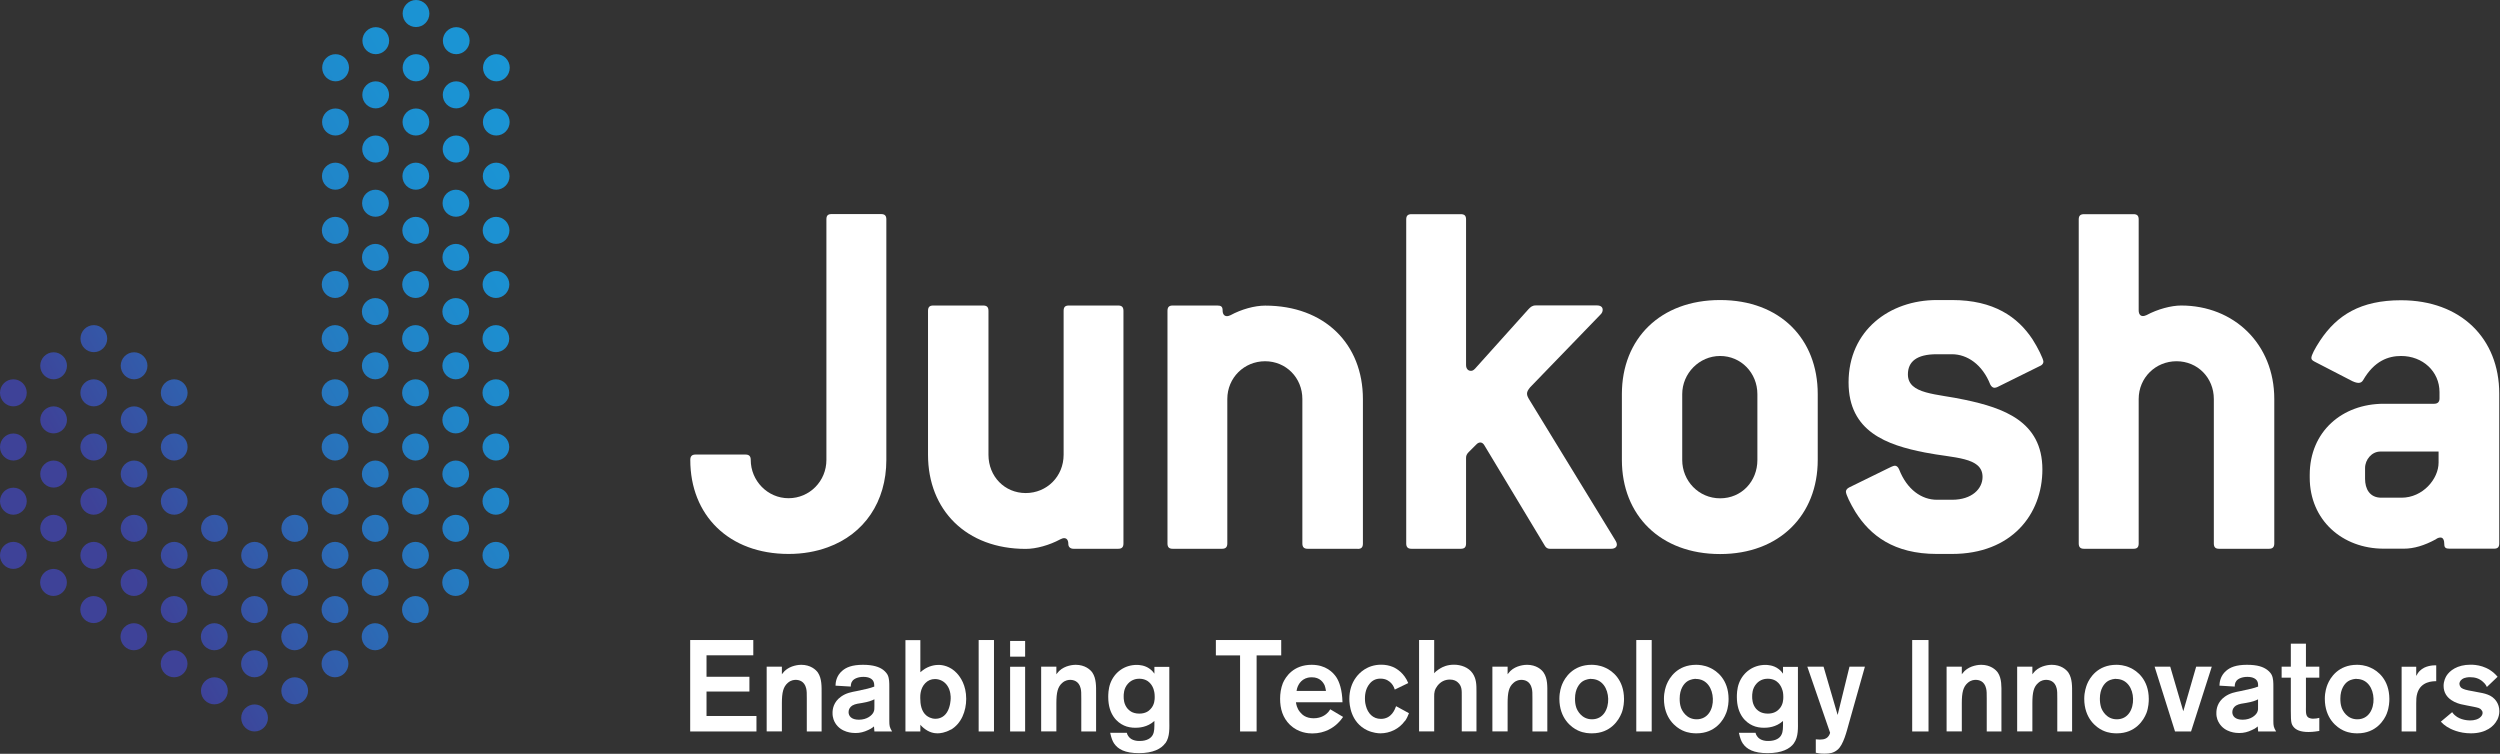
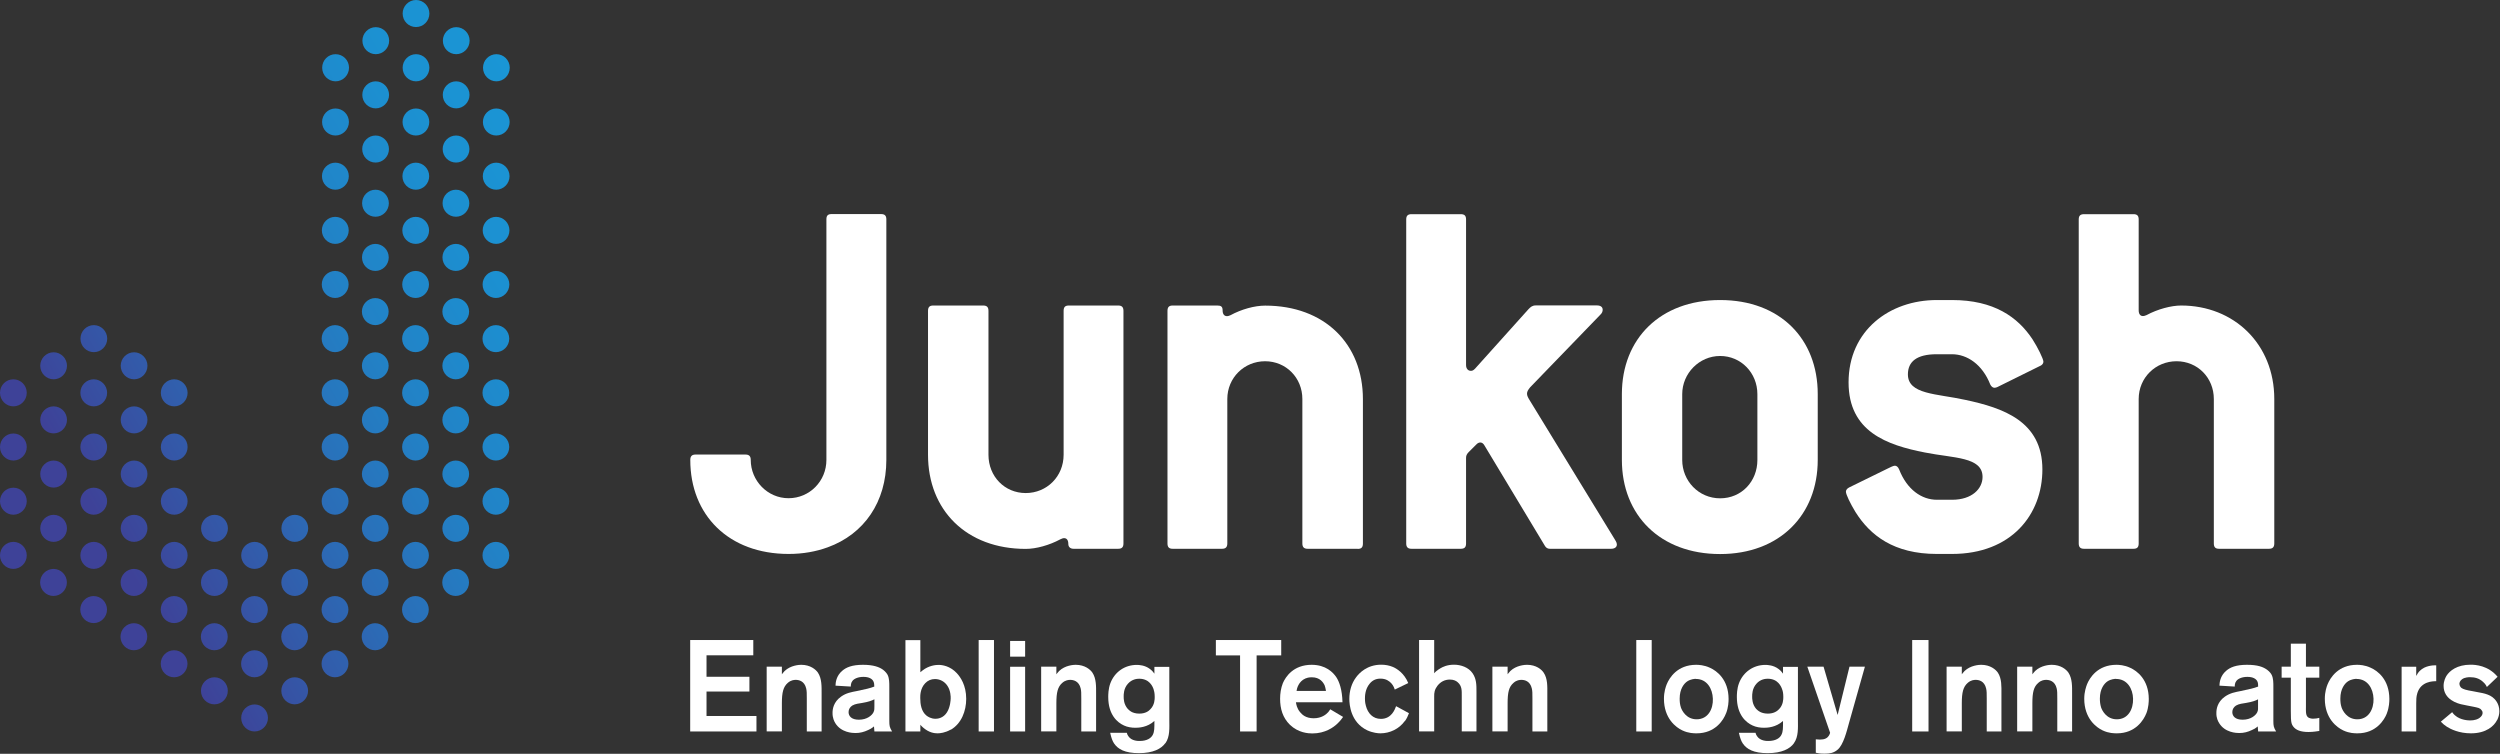
<svg xmlns="http://www.w3.org/2000/svg" width="199" height="60" viewBox="0 0 199 60" fill="none">
  <rect x="0" y="0" width="199" height="60" fill="#333333" stroke="none" />
  <g clip-path="url(#clip0_3_5846)">
    <path d="M54.939 50.946V58.225H60.214V56.993H56.239V55.046H59.653V53.871H56.239V52.162H59.962V50.946H54.939Z" fill="white" />
    <path d="M64.221 58.225V55.596C64.221 55.194 64.221 54.997 64.172 54.799C64.034 54.2 63.579 54.117 63.343 54.117C63.213 54.117 62.961 54.134 62.709 54.356C62.352 54.668 62.238 55.103 62.238 55.983V58.217H61.027V53.066H62.238V53.674C62.238 53.674 62.36 53.51 62.457 53.411C62.929 52.959 63.612 52.918 63.774 52.918C64.514 52.918 64.945 53.304 65.107 53.542C65.424 54.019 65.4 54.668 65.4 55.194V58.225H64.221Z" fill="white" />
    <path d="M69.602 58.225L69.57 57.823C69.375 57.987 69.204 58.069 69.107 58.11C68.773 58.267 68.465 58.349 68.091 58.349C67.855 58.349 66.953 58.316 66.489 57.56C66.408 57.428 66.262 57.149 66.27 56.738C66.27 56.451 66.343 55.876 66.953 55.448C67.359 55.161 67.749 55.095 68.213 55.005C68.952 54.849 69.228 54.791 69.594 54.651C69.594 54.52 69.586 54.356 69.521 54.233C69.424 54.035 69.172 53.879 68.733 53.879C68.294 53.879 67.985 54.027 67.855 54.2C67.717 54.372 67.725 54.578 67.725 54.651L66.506 54.578C66.514 54.347 66.554 53.805 67.042 53.395C67.351 53.123 67.822 52.918 68.692 52.918C69.513 52.918 69.993 53.09 70.302 53.321C70.505 53.477 70.618 53.649 70.659 53.731C70.789 54.002 70.789 54.356 70.789 54.651V57.387C70.789 57.782 70.814 57.897 71.009 58.225H69.586H69.602ZM69.602 55.662C69.399 55.769 69.139 55.867 68.651 55.95C68.383 55.999 68.091 56.015 67.839 56.163C67.668 56.278 67.546 56.451 67.546 56.681C67.546 56.993 67.766 57.289 68.367 57.289C69.025 57.289 69.415 56.935 69.529 56.697C69.611 56.533 69.602 56.385 69.602 56.221V55.654V55.662Z" fill="white" />
    <path d="M75.674 58.077C75.235 58.332 74.821 58.373 74.634 58.373C74.374 58.373 73.951 58.324 73.479 57.913C73.398 57.847 73.333 57.773 73.26 57.691V58.225H72.073V50.954H73.26V53.51C73.317 53.46 73.382 53.411 73.431 53.37C73.935 52.975 74.479 52.926 74.707 52.926C75.007 52.926 75.617 53.008 76.154 53.575C76.454 53.896 76.91 54.545 76.91 55.629C76.91 56.599 76.528 57.601 75.674 58.094M75.406 54.578C75.186 54.249 74.821 54.052 74.422 54.052C74.113 54.052 73.853 54.167 73.642 54.389C73.236 54.816 73.252 55.399 73.252 55.563C73.252 56.065 73.341 56.64 73.756 56.968C73.853 57.042 74.105 57.215 74.471 57.215C74.658 57.215 75.097 57.157 75.381 56.697C75.641 56.286 75.674 55.719 75.674 55.605C75.682 55.473 75.674 54.964 75.406 54.578Z" fill="white" />
    <path d="M79.121 50.946H77.901V58.225H79.121V50.946Z" fill="white" />
    <path d="M80.405 51.02H81.6V52.269H80.405V51.02ZM80.405 53.074H81.6V58.225H80.405V53.074Z" fill="white" />
    <path d="M86.07 58.225V55.596C86.07 55.194 86.07 54.997 86.022 54.799C85.883 54.2 85.428 54.117 85.192 54.117C85.062 54.117 84.811 54.134 84.558 54.356C84.201 54.668 84.087 55.103 84.087 55.983V58.217H82.876V53.066H84.087V53.674C84.087 53.674 84.209 53.51 84.307 53.411C84.778 52.959 85.453 52.918 85.623 52.918C86.363 52.918 86.794 53.304 86.956 53.542C87.273 54.019 87.249 54.668 87.249 55.194V58.225H86.07Z" fill="white" />
    <path d="M92.752 59.162C92.443 59.597 91.793 59.951 90.663 59.951C89.533 59.951 88.989 59.63 88.68 59.178C88.558 58.989 88.468 58.776 88.371 58.332H89.696C89.728 58.447 89.744 58.505 89.818 58.603C90.078 58.998 90.63 58.981 90.72 58.981C91.321 58.981 91.63 58.743 91.76 58.496C91.898 58.225 91.89 57.962 91.89 57.387C91.329 57.905 90.63 57.93 90.378 57.93C90.078 57.93 89.744 57.88 89.468 57.749C88.94 57.511 88.216 56.894 88.216 55.481C88.216 55.317 88.216 54.832 88.387 54.38C88.728 53.485 89.533 52.926 90.484 52.926C90.655 52.926 91.134 52.943 91.541 53.255C91.72 53.386 91.85 53.559 91.89 53.624V53.082H93.077V57.313C93.077 57.913 93.142 58.644 92.76 59.17M91.841 54.914C91.76 54.635 91.492 54.027 90.679 54.027C90.508 54.027 90.11 54.06 89.785 54.421C89.436 54.808 89.444 55.284 89.444 55.448C89.444 55.613 89.444 56.056 89.769 56.426C89.818 56.475 89.931 56.59 90.086 56.673C90.183 56.722 90.387 56.804 90.687 56.804C91.167 56.804 91.435 56.607 91.573 56.451C91.915 56.106 91.915 55.646 91.915 55.481C91.915 55.194 91.874 55.021 91.833 54.906" fill="white" />
    <path d="M100.026 52.17V58.225H98.71V52.17H96.783V50.946H101.985V52.17H100.026Z" fill="white" />
    <path d="M106.448 57.609C106.163 57.88 105.497 58.382 104.465 58.382C104.148 58.382 103.351 58.34 102.676 57.691C102.107 57.133 101.896 56.426 101.896 55.621C101.896 55.194 101.961 54.775 102.115 54.38C102.335 53.871 102.953 52.918 104.408 52.918C105.529 52.918 106.115 53.518 106.375 53.912C106.61 54.274 106.838 54.898 106.862 55.9H103.156C103.18 56.056 103.229 56.377 103.481 56.681C103.652 56.894 103.952 57.174 104.57 57.174C105.188 57.174 105.554 56.878 105.716 56.697C105.757 56.656 105.814 56.574 105.887 56.459L106.911 57.067C106.83 57.182 106.692 57.379 106.448 57.609ZM105.448 54.569C105.334 54.323 105.074 53.912 104.424 53.912C104.164 53.912 104.026 53.961 103.92 54.002C103.359 54.241 103.229 54.816 103.205 54.997H105.546C105.546 54.997 105.513 54.75 105.448 54.578" fill="white" />
    <path d="M111.82 57.396C111.373 58.02 110.634 58.373 109.878 58.373C109.699 58.373 109.292 58.34 108.837 58.135C107.504 57.502 107.407 56.073 107.407 55.637C107.407 55.005 107.577 54.397 107.951 53.904C108.195 53.575 108.821 52.91 109.943 52.91C110.268 52.91 110.585 52.967 110.878 53.09C111.17 53.214 111.772 53.575 112.097 54.372L111.024 54.89C110.943 54.611 110.796 54.438 110.723 54.364C110.585 54.224 110.341 54.019 109.886 54.019C109.536 54.019 109.252 54.142 109.024 54.422C108.65 54.865 108.65 55.44 108.65 55.613C108.65 55.884 108.691 56.081 108.724 56.18C108.878 56.779 109.284 57.223 109.918 57.223C110.78 57.223 111.04 56.443 111.129 56.212L112.154 56.771C112.072 56.985 111.975 57.207 111.829 57.404" fill="white" />
    <path d="M116.356 58.225V55.391C116.356 54.98 116.38 54.602 116.031 54.306C115.933 54.216 115.738 54.093 115.413 54.093C115.007 54.093 114.674 54.265 114.422 54.586C114.324 54.709 114.243 54.865 114.202 55.013C114.161 55.169 114.161 55.292 114.161 55.457V58.217H112.958V50.946H114.161V53.592C114.259 53.477 114.381 53.362 114.641 53.206C114.828 53.09 115.194 52.91 115.738 52.91C116.283 52.91 116.893 53.115 117.218 53.592C117.527 54.044 117.527 54.52 117.527 55.038V58.217H116.348L116.356 58.225Z" fill="white" />
    <path d="M121.981 58.225V55.596C121.981 55.194 121.981 54.997 121.932 54.799C121.794 54.2 121.347 54.117 121.103 54.117C120.973 54.117 120.721 54.134 120.477 54.356C120.111 54.668 120.006 55.103 120.006 55.983V58.217H118.794V53.066H120.006V53.674C120.006 53.674 120.127 53.51 120.225 53.411C120.696 52.959 121.379 52.918 121.55 52.918C122.29 52.918 122.72 53.304 122.875 53.542C123.2 54.019 123.167 54.668 123.167 55.194V58.225H121.989H121.981Z" fill="white" />
-     <path d="M129.069 56.779C128.866 57.305 128.215 58.373 126.728 58.373C126.517 58.373 126.086 58.373 125.598 58.143C125.078 57.905 124.127 57.182 124.127 55.621C124.127 55.062 124.273 54.651 124.346 54.471C124.558 53.953 125.2 52.918 126.687 52.918C126.874 52.918 127.321 52.934 127.793 53.156C128.329 53.395 129.264 54.085 129.272 55.629C129.272 55.818 129.264 56.303 129.069 56.788M126.663 54.035C126.557 54.035 126.257 54.06 125.98 54.233C125.72 54.405 125.371 54.832 125.371 55.605C125.371 55.851 125.387 56.065 125.468 56.311C125.549 56.558 125.899 57.256 126.72 57.256C127.63 57.256 128.037 56.434 128.012 55.621C127.988 54.816 127.541 54.044 126.655 54.044" fill="white" />
    <path d="M131.475 50.946H130.248V58.225H131.475V50.946Z" fill="white" />
    <path d="M137.392 56.779C137.197 57.305 136.539 58.373 135.051 58.373C134.848 58.373 134.409 58.373 133.921 58.143C133.401 57.905 132.45 57.182 132.45 55.621C132.45 55.062 132.597 54.651 132.67 54.471C132.881 53.953 133.515 52.918 135.011 52.918C135.198 52.918 135.645 52.934 136.116 53.156C136.653 53.395 137.587 54.085 137.595 55.629C137.595 55.818 137.587 56.303 137.392 56.788M134.994 54.035C134.881 54.035 134.58 54.06 134.312 54.233C134.051 54.405 133.702 54.832 133.702 55.605C133.702 55.851 133.718 56.065 133.799 56.311C133.881 56.558 134.23 57.256 135.051 57.256C135.962 57.256 136.376 56.434 136.344 55.621C136.319 54.816 135.872 54.044 134.994 54.044" fill="white" />
    <path d="M142.798 59.162C142.489 59.597 141.838 59.951 140.709 59.951C139.579 59.951 139.034 59.63 138.725 59.178C138.603 58.989 138.514 58.776 138.416 58.332H139.741C139.774 58.447 139.79 58.505 139.863 58.603C140.123 58.998 140.676 58.981 140.757 58.981C141.359 58.981 141.676 58.743 141.798 58.496C141.936 58.225 141.928 57.962 141.928 57.387C141.367 57.905 140.668 57.93 140.416 57.93C140.115 57.93 139.782 57.88 139.506 57.749C138.977 57.511 138.254 56.894 138.254 55.481C138.254 55.317 138.254 54.832 138.425 54.38C138.766 53.485 139.579 52.926 140.522 52.926C140.692 52.926 141.172 52.943 141.578 53.255C141.757 53.386 141.887 53.559 141.928 53.624V53.082H143.115V57.313C143.115 57.913 143.172 58.644 142.789 59.17M141.871 54.914C141.79 54.635 141.521 54.027 140.709 54.027C140.538 54.027 140.132 54.06 139.815 54.421C139.465 54.808 139.473 55.284 139.473 55.448C139.473 55.613 139.473 56.056 139.79 56.426C139.839 56.475 139.953 56.59 140.115 56.673C140.213 56.722 140.416 56.804 140.717 56.804C141.196 56.804 141.465 56.607 141.611 56.451C141.952 56.106 141.952 55.646 141.952 55.481C141.952 55.194 141.912 55.021 141.871 54.906" fill="white" />
    <path d="M147.179 57.56C147 58.201 146.74 59.293 146.268 59.679C145.959 59.942 145.634 59.992 145.244 59.992C144.854 59.992 144.724 59.959 144.537 59.918V58.85C145.017 58.907 145.285 58.85 145.464 58.694C145.618 58.546 145.659 58.398 145.675 58.324L143.862 53.066H145.155L146.276 56.911L147.219 53.066H148.447L147.179 57.56Z" fill="white" />
    <path d="M153.51 50.946H152.21V58.225H153.51V50.946Z" fill="white" />
    <path d="M158.144 58.225V55.596C158.144 55.194 158.144 54.997 158.095 54.799C157.957 54.2 157.51 54.117 157.266 54.117C157.136 54.117 156.884 54.134 156.632 54.356C156.274 54.668 156.16 55.103 156.16 55.983V58.217H154.949V53.066H156.16V53.674C156.16 53.674 156.282 53.51 156.38 53.411C156.851 52.959 157.534 52.918 157.697 52.918C158.436 52.918 158.867 53.304 159.03 53.542C159.347 54.019 159.314 54.668 159.314 55.194V58.225H158.135H158.144Z" fill="white" />
    <path d="M163.76 58.225V55.596C163.76 55.194 163.76 54.997 163.712 54.799C163.573 54.2 163.118 54.117 162.874 54.117C162.744 54.117 162.492 54.134 162.248 54.356C161.883 54.668 161.777 55.103 161.777 55.983V58.217H160.566V53.066H161.777V53.674C161.777 53.674 161.899 53.51 161.997 53.411C162.468 52.959 163.151 52.918 163.313 52.918C164.053 52.918 164.484 53.304 164.646 53.542C164.963 54.019 164.939 54.668 164.939 55.194V58.225H163.76Z" fill="white" />
    <path d="M170.848 56.779C170.645 57.305 169.995 58.373 168.507 58.373C168.296 58.373 167.865 58.373 167.377 58.143C166.857 57.905 165.906 57.182 165.906 55.621C165.906 55.062 166.061 54.651 166.126 54.471C166.337 53.953 166.971 52.918 168.467 52.918C168.654 52.918 169.093 52.934 169.564 53.156C170.1 53.395 171.035 54.085 171.043 55.629C171.043 55.818 171.035 56.303 170.848 56.788M168.442 54.035C168.328 54.035 168.028 54.06 167.759 54.233C167.499 54.405 167.15 54.832 167.15 55.605C167.15 55.851 167.174 56.065 167.247 56.311C167.329 56.558 167.678 57.256 168.499 57.256C169.41 57.256 169.816 56.434 169.792 55.621C169.775 54.816 169.32 54.044 168.442 54.044" fill="white" />
-     <path d="M174.408 58.225H173.132L171.506 53.066H172.75L173.79 56.615L174.815 53.066H176.058L174.408 58.225Z" fill="white" />
    <path d="M179.748 58.225L179.716 57.823C179.529 57.987 179.358 58.069 179.253 58.11C178.928 58.267 178.611 58.349 178.245 58.349C178.009 58.349 177.107 58.316 176.644 57.56C176.562 57.428 176.408 57.149 176.424 56.738C176.424 56.451 176.497 55.876 177.107 55.448C177.521 55.161 177.912 55.095 178.367 55.005C179.106 54.849 179.375 54.791 179.748 54.651C179.748 54.52 179.748 54.356 179.683 54.233C179.586 54.035 179.334 53.879 178.895 53.879C178.456 53.879 178.147 54.027 178.017 54.2C177.879 54.372 177.887 54.578 177.887 54.651L176.668 54.578C176.676 54.347 176.717 53.805 177.204 53.395C177.513 53.123 177.985 52.918 178.854 52.918C179.724 52.918 180.155 53.09 180.472 53.321C180.683 53.477 180.789 53.649 180.83 53.731C180.96 54.002 180.96 54.356 180.96 54.651V57.387C180.96 57.782 180.984 57.897 181.179 58.225H179.757H179.748ZM179.748 55.662C179.553 55.769 179.293 55.867 178.797 55.95C178.529 55.999 178.237 56.015 177.985 56.163C177.814 56.278 177.692 56.451 177.692 56.681C177.692 56.993 177.912 57.289 178.513 57.289C179.171 57.289 179.562 56.935 179.675 56.697C179.757 56.533 179.74 56.385 179.74 56.221V55.654L179.748 55.662Z" fill="white" />
    <path d="M183.764 58.267C183.106 58.267 182.764 58.102 182.561 57.856C182.464 57.733 182.415 57.609 182.407 57.56C182.358 57.387 182.35 57.034 182.35 56.574V53.945H181.618V53.066H182.35V51.234H183.553V53.066H184.617V53.945H183.553V56.286C183.553 56.492 183.52 56.886 183.675 57.051C183.813 57.215 184.105 57.207 184.13 57.207C184.3 57.207 184.471 57.182 184.617 57.141V58.184C184.455 58.201 184.17 58.267 183.756 58.267" fill="white" />
    <path d="M189.998 56.779C189.795 57.305 189.145 58.373 187.657 58.373C187.446 58.373 187.015 58.373 186.527 58.143C186.007 57.905 185.056 57.182 185.056 55.621C185.056 55.062 185.202 54.651 185.276 54.471C185.487 53.953 186.121 52.918 187.617 52.918C187.804 52.918 188.251 52.934 188.714 53.156C189.258 53.395 190.185 54.085 190.193 55.629C190.193 55.818 190.185 56.303 189.99 56.788M187.584 54.035C187.478 54.035 187.17 54.06 186.901 54.233C186.641 54.405 186.292 54.832 186.292 55.605C186.292 55.851 186.308 56.065 186.389 56.311C186.47 56.558 186.82 57.256 187.641 57.256C188.551 57.256 188.958 56.434 188.933 55.621C188.909 54.816 188.462 54.044 187.584 54.044" fill="white" />
    <path d="M192.421 55.169C192.331 55.457 192.331 55.711 192.331 56.015V58.225H191.169V53.074H192.331V53.805C192.413 53.649 192.51 53.493 192.632 53.386C193.03 52.984 193.681 52.959 193.819 52.959H193.924V54.224C193.672 54.224 192.713 54.224 192.421 55.169Z" fill="white" />
    <path d="M198.769 57.313C198.533 57.79 197.907 58.373 196.688 58.373C195.745 58.373 195.078 58.045 194.77 57.847C194.599 57.741 194.436 57.601 194.29 57.445L195.192 56.689C195.233 56.738 195.29 56.837 195.42 56.944C195.851 57.33 196.493 57.346 196.631 57.346C196.932 57.346 197.281 57.272 197.484 57.042C197.566 56.96 197.614 56.845 197.614 56.747C197.614 56.706 197.615 56.623 197.533 56.533C197.403 56.344 197.241 56.336 196.875 56.254C196.542 56.18 196.216 56.139 195.891 56.056C195.672 55.999 194.51 55.711 194.51 54.594C194.51 54.2 194.672 53.912 194.737 53.797C194.989 53.395 195.582 52.91 196.655 52.91C197.046 52.91 198.053 52.967 198.809 53.871L197.956 54.684C197.858 54.463 197.72 54.339 197.647 54.274C197.338 53.994 197.005 53.904 196.598 53.904C196.55 53.904 196.208 53.904 195.989 54.06C195.81 54.183 195.769 54.348 195.769 54.438C195.778 54.611 195.899 54.742 195.932 54.758C196.062 54.865 196.387 54.947 196.794 55.013C197.07 55.062 197.338 55.112 197.606 55.169C197.875 55.227 198.175 55.325 198.395 55.49C198.574 55.621 198.948 55.983 198.948 56.615C198.948 56.862 198.883 57.1 198.777 57.313" fill="white" />
    <path d="M19.199 57.149C19.199 57.741 19.678 58.225 20.264 58.225C20.849 58.225 21.329 57.741 21.329 57.149C21.329 56.558 20.849 56.073 20.264 56.073C19.678 56.073 19.199 56.558 19.199 57.149ZM15.996 54.988C15.996 55.588 16.476 56.065 17.069 56.065C17.663 56.065 18.134 55.58 18.134 54.988C18.134 54.397 17.655 53.912 17.069 53.912C16.484 53.912 15.996 54.397 15.996 54.988ZM22.393 54.988C22.393 55.588 22.873 56.065 23.458 56.065C24.043 56.065 24.523 55.58 24.523 54.988C24.523 54.397 24.043 53.912 23.458 53.912C22.873 53.912 22.393 54.397 22.393 54.988ZM12.794 52.836C12.794 53.427 13.265 53.912 13.859 53.912C14.452 53.912 14.924 53.427 14.924 52.836C14.924 52.244 14.444 51.76 13.859 51.76C13.274 51.76 12.794 52.236 12.794 52.836ZM19.191 52.836C19.191 53.427 19.67 53.912 20.256 53.912C20.841 53.912 21.32 53.427 21.32 52.836C21.32 52.244 20.841 51.76 20.256 51.76C19.67 51.76 19.191 52.236 19.191 52.836ZM25.596 52.836C25.596 53.427 26.076 53.912 26.661 53.912C27.246 53.912 27.734 53.427 27.734 52.836C27.734 52.244 27.254 51.76 26.661 51.76C26.067 51.76 25.596 52.236 25.596 52.836ZM9.591 50.683C9.591 51.275 10.071 51.76 10.656 51.76C11.241 51.76 11.721 51.275 11.721 50.683C11.721 50.092 11.241 49.607 10.656 49.607C10.071 49.607 9.591 50.092 9.591 50.683ZM15.988 50.683C15.988 51.275 16.468 51.76 17.061 51.76C17.655 51.76 18.126 51.275 18.126 50.683C18.126 50.092 17.646 49.607 17.061 49.607C16.476 49.607 15.988 50.092 15.988 50.683ZM22.385 50.683C22.385 51.275 22.865 51.76 23.45 51.76C24.035 51.76 24.515 51.275 24.515 50.683C24.515 50.092 24.035 49.607 23.45 49.607C22.865 49.607 22.385 50.092 22.385 50.683ZM28.79 50.683C28.79 51.275 29.27 51.76 29.855 51.76C30.44 51.76 30.92 51.275 30.92 50.683C30.92 50.092 30.44 49.607 29.855 49.607C29.27 49.607 28.79 50.092 28.79 50.683ZM6.389 48.523C6.389 49.114 6.868 49.599 7.454 49.599C8.039 49.599 8.518 49.114 8.518 48.523C8.518 47.931 8.039 47.446 7.454 47.446C6.868 47.446 6.389 47.931 6.389 48.523ZM12.794 48.523C12.794 49.114 13.265 49.599 13.859 49.599C14.452 49.599 14.924 49.114 14.924 48.523C14.924 47.931 14.444 47.446 13.859 47.446C13.274 47.446 12.794 47.931 12.794 48.523ZM19.191 48.523C19.191 49.114 19.67 49.599 20.256 49.599C20.841 49.599 21.32 49.114 21.32 48.523C21.32 47.931 20.841 47.446 20.256 47.446C19.67 47.446 19.191 47.931 19.191 48.523ZM25.596 48.523C25.596 49.114 26.076 49.599 26.661 49.599C27.246 49.599 27.734 49.114 27.734 48.523C27.734 47.931 27.254 47.446 26.661 47.446C26.067 47.446 25.596 47.931 25.596 48.523ZM32.001 48.523C32.001 49.114 32.472 49.599 33.066 49.599C33.659 49.599 34.131 49.114 34.131 48.523C34.131 47.931 33.651 47.446 33.066 47.446C32.48 47.446 32.001 47.931 32.001 48.523ZM3.194 46.362C3.194 46.962 3.674 47.438 4.259 47.438C4.844 47.438 5.324 46.953 5.324 46.362C5.324 45.77 4.844 45.285 4.259 45.285C3.674 45.285 3.194 45.77 3.194 46.362ZM9.599 46.362C9.599 46.962 10.079 47.438 10.664 47.438C11.249 47.438 11.729 46.953 11.729 46.362C11.729 45.77 11.249 45.285 10.664 45.285C10.079 45.285 9.599 45.77 9.599 46.362ZM15.996 46.362C15.996 46.962 16.476 47.438 17.069 47.438C17.663 47.438 18.134 46.953 18.134 46.362C18.134 45.77 17.655 45.285 17.069 45.285C16.484 45.285 15.996 45.77 15.996 46.362ZM22.393 46.362C22.393 46.962 22.873 47.438 23.458 47.438C24.043 47.438 24.523 46.953 24.523 46.362C24.523 45.77 24.043 45.285 23.458 45.285C22.873 45.285 22.393 45.77 22.393 46.362ZM28.798 46.362C28.798 46.962 29.278 47.438 29.863 47.438C30.448 47.438 30.928 46.953 30.928 46.362C30.928 45.77 30.448 45.285 29.863 45.285C29.278 45.285 28.798 45.77 28.798 46.362ZM35.203 46.362C35.203 46.962 35.683 47.438 36.268 47.438C36.854 47.438 37.333 46.953 37.333 46.362C37.333 45.77 36.854 45.285 36.268 45.285C35.683 45.285 35.203 45.77 35.203 46.362ZM0 44.209C0 44.809 0.48 45.285 1.065 45.285C1.65 45.285 2.13 44.801 2.13 44.209C2.13 43.618 1.658 43.133 1.065 43.133C0.471 43.133 0 43.618 0 44.209ZM6.397 44.209C6.397 44.809 6.877 45.285 7.462 45.285C8.047 45.285 8.527 44.801 8.527 44.209C8.527 43.618 8.047 43.133 7.462 43.133C6.877 43.133 6.397 43.618 6.397 44.209ZM12.802 44.209C12.802 44.809 13.274 45.285 13.867 45.285C14.46 45.285 14.932 44.801 14.932 44.209C14.932 43.618 14.452 43.133 13.867 43.133C13.282 43.133 12.802 43.618 12.802 44.209ZM19.199 44.209C19.199 44.809 19.678 45.285 20.264 45.285C20.849 45.285 21.329 44.801 21.329 44.209C21.329 43.618 20.849 43.133 20.264 43.133C19.678 43.133 19.199 43.618 19.199 44.209ZM25.604 44.209C25.604 44.809 26.084 45.285 26.669 45.285C27.254 45.285 27.742 44.801 27.742 44.209C27.742 43.618 27.262 43.133 26.669 43.133C26.076 43.133 25.604 43.618 25.604 44.209ZM32.009 44.209C32.009 44.809 32.48 45.285 33.074 45.285C33.667 45.285 34.139 44.801 34.139 44.209C34.139 43.618 33.659 43.133 33.074 43.133C32.489 43.133 32.009 43.618 32.009 44.209ZM38.406 44.209C38.406 44.809 38.886 45.285 39.471 45.285C40.056 45.285 40.536 44.801 40.536 44.209C40.536 43.618 40.056 43.133 39.471 43.133C38.886 43.133 38.406 43.618 38.406 44.209ZM3.203 42.057C3.203 42.656 3.682 43.133 4.267 43.133C4.853 43.133 5.332 42.648 5.332 42.057C5.332 41.465 4.853 40.98 4.267 40.98C3.682 40.98 3.203 41.465 3.203 42.057ZM9.608 42.057C9.608 42.656 10.087 43.133 10.672 43.133C11.258 43.133 11.737 42.648 11.737 42.057C11.737 41.465 11.258 40.98 10.672 40.98C10.087 40.98 9.608 41.465 9.608 42.057ZM16.005 42.057C16.005 42.656 16.484 43.133 17.078 43.133C17.671 43.133 18.142 42.648 18.142 42.057C18.142 41.465 17.663 40.98 17.078 40.98C16.492 40.98 16.005 41.465 16.005 42.057ZM22.401 42.057C22.401 42.656 22.881 43.133 23.466 43.133C24.052 43.133 24.531 42.648 24.531 42.057C24.531 41.465 24.052 40.98 23.466 40.98C22.881 40.98 22.401 41.465 22.401 42.057ZM28.807 42.057C28.807 42.656 29.286 43.133 29.871 43.133C30.457 43.133 30.936 42.648 30.936 42.057C30.936 41.465 30.457 40.98 29.871 40.98C29.286 40.98 28.807 41.465 28.807 42.057ZM35.212 42.057C35.212 42.656 35.691 43.133 36.276 43.133C36.862 43.133 37.341 42.648 37.341 42.057C37.341 41.465 36.862 40.98 36.276 40.98C35.691 40.98 35.212 41.465 35.212 42.057ZM0 39.896C0 40.487 0.48 40.972 1.065 40.972C1.65 40.972 2.13 40.487 2.13 39.896C2.13 39.304 1.658 38.82 1.065 38.82C0.471 38.82 0 39.304 0 39.896ZM6.397 39.896C6.397 40.487 6.877 40.972 7.462 40.972C8.047 40.972 8.527 40.487 8.527 39.896C8.527 39.304 8.047 38.82 7.462 38.82C6.877 38.82 6.397 39.304 6.397 39.896ZM12.802 39.896C12.802 40.487 13.274 40.972 13.867 40.972C14.46 40.972 14.932 40.487 14.932 39.896C14.932 39.304 14.452 38.82 13.867 38.82C13.282 38.82 12.802 39.304 12.802 39.896ZM25.604 39.896C25.604 40.487 26.084 40.972 26.669 40.972C27.254 40.972 27.742 40.487 27.742 39.896C27.742 39.304 27.262 38.82 26.669 38.82C26.076 38.82 25.604 39.304 25.604 39.896ZM32.009 39.896C32.009 40.487 32.48 40.972 33.074 40.972C33.667 40.972 34.139 40.487 34.139 39.896C34.139 39.304 33.659 38.82 33.074 38.82C32.489 38.82 32.009 39.304 32.009 39.896ZM38.406 39.896C38.406 40.487 38.886 40.972 39.471 40.972C40.056 40.972 40.536 40.487 40.536 39.896C40.536 39.304 40.056 38.82 39.471 38.82C38.886 38.82 38.406 39.304 38.406 39.896ZM3.203 37.735C3.203 38.327 3.682 38.812 4.267 38.812C4.853 38.812 5.332 38.327 5.332 37.735C5.332 37.144 4.853 36.659 4.267 36.659C3.682 36.659 3.203 37.144 3.203 37.735ZM9.608 37.735C9.608 38.327 10.087 38.812 10.672 38.812C11.258 38.812 11.737 38.327 11.737 37.735C11.737 37.144 11.258 36.659 10.672 36.659C10.087 36.659 9.608 37.144 9.608 37.735ZM28.807 37.735C28.807 38.327 29.286 38.812 29.871 38.812C30.457 38.812 30.936 38.327 30.936 37.735C30.936 37.144 30.457 36.659 29.871 36.659C29.286 36.659 28.807 37.144 28.807 37.735ZM35.212 37.735C35.212 38.327 35.691 38.812 36.276 38.812C36.862 38.812 37.341 38.327 37.341 37.735C37.341 37.144 36.862 36.659 36.276 36.659C35.691 36.659 35.212 37.144 35.212 37.735ZM0 35.583C0 36.174 0.48 36.659 1.065 36.659C1.65 36.659 2.13 36.174 2.13 35.583C2.13 34.991 1.658 34.506 1.065 34.506C0.471 34.506 0 34.991 0 35.583ZM6.397 35.583C6.397 36.174 6.877 36.659 7.462 36.659C8.047 36.659 8.527 36.174 8.527 35.583C8.527 34.991 8.047 34.506 7.462 34.506C6.877 34.506 6.397 34.991 6.397 35.583ZM12.802 35.583C12.802 36.174 13.274 36.659 13.867 36.659C14.46 36.659 14.932 36.174 14.932 35.583C14.932 34.991 14.452 34.506 13.867 34.506C13.282 34.506 12.802 34.991 12.802 35.583ZM25.604 35.583C25.604 36.174 26.084 36.659 26.669 36.659C27.254 36.659 27.742 36.174 27.742 35.583C27.742 34.991 27.262 34.506 26.669 34.506C26.076 34.506 25.604 34.991 25.604 35.583ZM32.009 35.583C32.009 36.174 32.48 36.659 33.074 36.659C33.667 36.659 34.139 36.174 34.139 35.583C34.139 34.991 33.659 34.506 33.074 34.506C32.489 34.506 32.009 34.991 32.009 35.583ZM38.406 35.583C38.406 36.174 38.886 36.659 39.471 36.659C40.056 36.659 40.536 36.174 40.536 35.583C40.536 34.991 40.056 34.506 39.471 34.506C38.886 34.506 38.406 34.991 38.406 35.583ZM3.203 33.422C3.203 34.022 3.682 34.498 4.267 34.498C4.853 34.498 5.332 34.013 5.332 33.422C5.332 32.83 4.853 32.346 4.267 32.346C3.682 32.346 3.203 32.83 3.203 33.422ZM9.608 33.422C9.608 34.022 10.087 34.498 10.672 34.498C11.258 34.498 11.737 34.013 11.737 33.422C11.737 32.83 11.258 32.346 10.672 32.346C10.087 32.346 9.608 32.83 9.608 33.422ZM28.807 33.422C28.807 34.022 29.286 34.498 29.871 34.498C30.457 34.498 30.936 34.013 30.936 33.422C30.936 32.83 30.457 32.346 29.871 32.346C29.286 32.346 28.807 32.83 28.807 33.422ZM35.212 33.422C35.212 34.022 35.691 34.498 36.276 34.498C36.862 34.498 37.341 34.013 37.341 33.422C37.341 32.83 36.862 32.346 36.276 32.346C35.691 32.346 35.212 32.83 35.212 33.422ZM0 31.269C0 31.861 0.48 32.346 1.065 32.346C1.65 32.346 2.13 31.861 2.13 31.269C2.13 30.678 1.658 30.193 1.065 30.193C0.471 30.193 0 30.67 0 31.269ZM6.397 31.269C6.397 31.861 6.877 32.346 7.462 32.346C8.047 32.346 8.527 31.861 8.527 31.269C8.527 30.678 8.047 30.193 7.462 30.193C6.877 30.193 6.397 30.67 6.397 31.269ZM12.802 31.269C12.802 31.861 13.274 32.346 13.867 32.346C14.46 32.346 14.932 31.861 14.932 31.269C14.932 30.678 14.452 30.193 13.867 30.193C13.282 30.193 12.802 30.67 12.802 31.269ZM25.604 31.269C25.604 31.861 26.084 32.346 26.669 32.346C27.254 32.346 27.742 31.861 27.742 31.269C27.742 30.678 27.262 30.193 26.669 30.193C26.076 30.193 25.604 30.67 25.604 31.269ZM32.009 31.269C32.009 31.861 32.48 32.346 33.074 32.346C33.667 32.346 34.139 31.861 34.139 31.269C34.139 30.678 33.659 30.193 33.074 30.193C32.489 30.193 32.009 30.67 32.009 31.269ZM38.406 31.269C38.406 31.861 38.886 32.346 39.471 32.346C40.056 32.346 40.536 31.861 40.536 31.269C40.536 30.678 40.056 30.193 39.471 30.193C38.886 30.193 38.406 30.67 38.406 31.269ZM3.203 29.117C3.203 29.708 3.682 30.193 4.267 30.193C4.853 30.193 5.332 29.708 5.332 29.117C5.332 28.525 4.853 28.041 4.267 28.041C3.682 28.041 3.203 28.525 3.203 29.117ZM9.608 29.117C9.608 29.708 10.087 30.193 10.672 30.193C11.258 30.193 11.737 29.708 11.737 29.117C11.737 28.525 11.258 28.041 10.672 28.041C10.087 28.041 9.608 28.525 9.608 29.117ZM28.807 29.117C28.807 29.708 29.286 30.193 29.871 30.193C30.457 30.193 30.936 29.708 30.936 29.117C30.936 28.525 30.457 28.041 29.871 28.041C29.286 28.041 28.807 28.525 28.807 29.117ZM35.212 29.117C35.212 29.708 35.691 30.193 36.276 30.193C36.862 30.193 37.341 29.708 37.341 29.117C37.341 28.525 36.862 28.041 36.276 28.041C35.691 28.041 35.212 28.525 35.212 29.117ZM6.405 26.956C6.405 27.556 6.885 28.032 7.47 28.032C8.055 28.032 8.535 27.548 8.535 26.956C8.535 26.364 8.055 25.88 7.47 25.88C6.885 25.88 6.405 26.364 6.405 26.956ZM25.604 26.956C25.604 27.556 26.084 28.032 26.669 28.032C27.254 28.032 27.742 27.548 27.742 26.956C27.742 26.364 27.262 25.88 26.669 25.88C26.076 25.88 25.604 26.364 25.604 26.956ZM32.009 26.956C32.009 27.556 32.48 28.032 33.074 28.032C33.667 28.032 34.139 27.548 34.139 26.956C34.139 26.364 33.659 25.88 33.074 25.88C32.489 25.88 32.009 26.364 32.009 26.956ZM38.406 26.956C38.406 27.556 38.886 28.032 39.471 28.032C40.056 28.032 40.536 27.548 40.536 26.956C40.536 26.364 40.056 25.88 39.471 25.88C38.886 25.88 38.406 26.364 38.406 26.956ZM28.807 24.803C28.807 25.395 29.286 25.88 29.871 25.88C30.457 25.88 30.936 25.395 30.936 24.803C30.936 24.212 30.457 23.727 29.871 23.727C29.286 23.727 28.807 24.212 28.807 24.803ZM35.212 24.803C35.212 25.395 35.691 25.88 36.276 25.88C36.862 25.88 37.341 25.395 37.341 24.803C37.341 24.212 36.862 23.727 36.276 23.727C35.691 23.727 35.212 24.212 35.212 24.803ZM25.612 22.643C25.612 23.242 26.092 23.719 26.677 23.719C27.262 23.719 27.75 23.234 27.75 22.643C27.75 22.051 27.27 21.567 26.677 21.567C26.084 21.567 25.612 22.051 25.612 22.643ZM32.017 22.643C32.017 23.242 32.489 23.719 33.082 23.719C33.675 23.719 34.147 23.234 34.147 22.643C34.147 22.051 33.667 21.567 33.082 21.567C32.497 21.567 32.017 22.051 32.017 22.643ZM38.414 22.643C38.414 23.242 38.894 23.719 39.479 23.719C40.064 23.719 40.544 23.234 40.544 22.643C40.544 22.051 40.064 21.567 39.479 21.567C38.894 21.567 38.414 22.051 38.414 22.643ZM28.815 20.49C28.815 21.09 29.294 21.567 29.88 21.567C30.465 21.567 30.944 21.082 30.944 20.49C30.944 19.899 30.465 19.414 29.88 19.414C29.294 19.414 28.815 19.899 28.815 20.49ZM35.22 20.49C35.22 21.09 35.699 21.567 36.285 21.567C36.87 21.567 37.349 21.082 37.349 20.49C37.349 19.899 36.87 19.414 36.285 19.414C35.699 19.414 35.22 19.899 35.22 20.49ZM25.62 18.338C25.62 18.929 26.1 19.414 26.685 19.414C27.27 19.414 27.758 18.929 27.758 18.338C27.758 17.746 27.279 17.261 26.685 17.261C26.092 17.261 25.62 17.746 25.62 18.338ZM32.025 18.338C32.025 18.929 32.497 19.414 33.09 19.414C33.684 19.414 34.155 18.929 34.155 18.338C34.155 17.746 33.675 17.261 33.09 17.261C32.505 17.261 32.025 17.746 32.025 18.338ZM38.422 18.338C38.422 18.929 38.902 19.414 39.487 19.414C40.072 19.414 40.552 18.929 40.552 18.338C40.552 17.746 40.072 17.261 39.487 17.261C38.902 17.261 38.422 17.746 38.422 18.338ZM28.823 16.177C28.823 16.777 29.302 17.253 29.888 17.253C30.473 17.253 30.952 16.768 30.952 16.177C30.952 15.585 30.473 15.101 29.888 15.101C29.302 15.101 28.823 15.577 28.823 16.177ZM35.228 16.177C35.228 16.777 35.708 17.253 36.293 17.253C36.878 17.253 37.358 16.768 37.358 16.177C37.358 15.585 36.878 15.101 36.293 15.101C35.708 15.101 35.228 15.577 35.228 16.177ZM25.628 14.024C25.628 14.616 26.108 15.101 26.693 15.101C27.279 15.101 27.766 14.616 27.766 14.024C27.766 13.433 27.287 12.948 26.693 12.948C26.1 12.948 25.628 13.433 25.628 14.024ZM32.033 14.024C32.033 14.616 32.505 15.101 33.098 15.101C33.692 15.101 34.163 14.616 34.163 14.024C34.163 13.433 33.684 12.948 33.098 12.948C32.513 12.948 32.033 13.433 32.033 14.024ZM38.43 14.024C38.43 14.616 38.91 15.101 39.495 15.101C40.081 15.101 40.56 14.616 40.56 14.024C40.56 13.433 40.081 12.948 39.495 12.948C38.91 12.948 38.43 13.433 38.43 14.024ZM28.831 11.864C28.831 12.463 29.311 12.94 29.896 12.94C30.481 12.94 30.961 12.455 30.961 11.864C30.961 11.272 30.481 10.787 29.896 10.787C29.311 10.787 28.831 11.272 28.831 11.864ZM35.236 11.864C35.236 12.463 35.716 12.94 36.301 12.94C36.886 12.94 37.366 12.455 37.366 11.864C37.366 11.272 36.886 10.787 36.301 10.787C35.716 10.787 35.236 11.272 35.236 11.864ZM25.637 9.711C25.637 10.311 26.116 10.787 26.701 10.787C27.287 10.787 27.774 10.303 27.774 9.711C27.774 9.12 27.295 8.635 26.701 8.635C26.108 8.635 25.637 9.12 25.637 9.711ZM32.042 9.711C32.042 10.311 32.513 10.787 33.106 10.787C33.7 10.787 34.171 10.303 34.171 9.711C34.171 9.12 33.692 8.635 33.106 8.635C32.521 8.635 32.042 9.12 32.042 9.711ZM38.439 9.711C38.439 10.311 38.918 10.787 39.503 10.787C40.089 10.787 40.568 10.303 40.568 9.711C40.568 9.12 40.089 8.635 39.503 8.635C38.918 8.635 38.439 9.12 38.439 9.711ZM28.839 7.55C28.839 8.15 29.319 8.627 29.904 8.627C30.489 8.627 30.969 8.142 30.969 7.55C30.969 6.959 30.489 6.474 29.904 6.474C29.319 6.474 28.839 6.959 28.839 7.55ZM35.244 7.55C35.244 8.15 35.724 8.627 36.309 8.627C36.894 8.627 37.374 8.142 37.374 7.55C37.374 6.959 36.894 6.474 36.309 6.474C35.724 6.474 35.244 6.959 35.244 7.55ZM25.645 5.39C25.645 5.989 26.124 6.474 26.709 6.474C27.295 6.474 27.782 5.989 27.782 5.39C27.782 4.79 27.303 4.313 26.709 4.313C26.116 4.313 25.645 4.798 25.645 5.39ZM32.05 5.39C32.05 5.989 32.521 6.474 33.115 6.474C33.708 6.474 34.179 5.989 34.179 5.39C34.179 4.79 33.7 4.313 33.115 4.313C32.529 4.313 32.05 4.798 32.05 5.39ZM38.447 5.39C38.447 5.989 38.926 6.474 39.511 6.474C40.097 6.474 40.576 5.989 40.576 5.39C40.576 4.79 40.097 4.313 39.511 4.313C38.926 4.313 38.447 4.798 38.447 5.39ZM28.847 3.237C28.847 3.837 29.327 4.313 29.912 4.313C30.497 4.313 30.977 3.829 30.977 3.237C30.977 2.645 30.497 2.161 29.912 2.161C29.327 2.161 28.847 2.645 28.847 3.237ZM35.252 3.237C35.252 3.837 35.732 4.313 36.317 4.313C36.902 4.313 37.382 3.829 37.382 3.237C37.382 2.645 36.902 2.161 36.317 2.161C35.732 2.161 35.252 2.645 35.252 3.237ZM32.05 1.076C32.05 1.676 32.521 2.153 33.115 2.153C33.708 2.153 34.179 1.668 34.179 1.076C34.179 0.485 33.7 0 33.115 0C32.529 0 32.05 0.485 32.05 1.076Z" fill="url(#paint0_linear_3_5846)" />
    <path d="M89.013 43.683H85.46C85.168 43.683 85.038 43.511 85.038 43.297C85.038 43.002 84.916 42.837 84.705 42.837C84.583 42.837 84.534 42.878 84.404 42.928C83.534 43.396 82.486 43.692 81.648 43.692C76.918 43.692 73.87 40.602 73.87 36.199V24.746C73.87 24.442 74 24.319 74.284 24.319H78.259C78.552 24.319 78.682 24.442 78.682 24.746V36.199C78.682 37.932 79.974 39.247 81.648 39.247C83.323 39.247 84.664 37.932 84.664 36.199V24.746C84.664 24.442 84.786 24.319 85.079 24.319H89.004C89.297 24.319 89.427 24.442 89.427 24.746V43.256C89.427 43.56 89.297 43.683 89.004 43.683" fill="white" />
    <path d="M108.065 43.683H104.091C103.798 43.683 103.668 43.552 103.668 43.256V31.762C103.668 30.07 102.368 28.755 100.701 28.755C99.035 28.755 97.694 30.07 97.694 31.762V43.256C97.694 43.56 97.556 43.683 97.271 43.683H93.345C93.053 43.683 92.931 43.552 92.931 43.256V24.746C92.931 24.442 93.061 24.319 93.345 24.319H96.897C97.198 24.319 97.32 24.409 97.32 24.705C97.32 25.001 97.45 25.165 97.661 25.165C97.783 25.165 97.824 25.132 97.946 25.091C98.824 24.614 99.872 24.327 100.709 24.327C105.432 24.327 108.488 27.375 108.488 31.77V43.264C108.488 43.568 108.366 43.692 108.074 43.692" fill="white" />
    <path d="M128.256 43.683H123.363C123.184 43.683 123.062 43.593 122.981 43.462L118.169 35.468C118.08 35.303 117.958 35.221 117.836 35.221C117.746 35.221 117.616 35.262 117.502 35.394L116.909 35.985C116.746 36.15 116.698 36.281 116.698 36.453V43.256C116.698 43.56 116.576 43.683 116.275 43.683H112.357C112.065 43.683 111.935 43.552 111.935 43.256V17.467C111.935 17.171 112.065 17.048 112.357 17.048H116.275C116.576 17.048 116.698 17.171 116.698 17.467V29.059C116.698 29.347 116.86 29.519 117.08 29.519C117.202 29.519 117.283 29.478 117.413 29.347L121.672 24.606C121.843 24.434 121.965 24.311 122.257 24.311H127.11C127.403 24.311 127.573 24.434 127.573 24.656C127.573 24.779 127.533 24.91 127.403 25.034L121.802 30.826C121.632 31.039 121.55 31.171 121.55 31.335C121.55 31.499 121.623 31.639 121.802 31.927L128.451 42.796C128.573 43.001 128.703 43.174 128.703 43.338C128.703 43.552 128.532 43.683 128.24 43.683" fill="white" />
    <path d="M136.921 44.102C132.15 44.102 129.102 41.005 129.102 36.61V31.368C129.102 26.972 132.15 23.883 136.921 23.883C141.692 23.883 144.692 26.972 144.692 31.368V36.61C144.692 41.005 141.643 44.102 136.921 44.102ZM139.888 31.376C139.888 29.684 138.587 28.336 136.921 28.336C135.255 28.336 133.905 29.725 133.905 31.376V36.618C133.905 38.269 135.206 39.666 136.921 39.666C138.636 39.666 139.888 38.31 139.888 36.618V31.376Z" fill="white" />
    <path d="M162.395 29.125L159.225 30.694C159.054 30.776 158.924 30.867 158.754 30.867C158.64 30.867 158.51 30.776 158.428 30.612C157.794 29.002 156.583 28.197 155.372 28.197H154.161C152.568 28.197 151.869 28.788 151.869 29.799C151.869 31.409 154.161 31.327 156.429 31.828C159.436 32.469 162.574 33.52 162.574 37.365C162.574 40.964 160.103 44.094 155.38 44.094H154.169C150.747 44.094 148.861 42.615 147.691 40.75C147.276 40.068 146.935 39.354 146.935 39.14C146.935 39.017 147.016 38.894 147.187 38.803L150.203 37.324C150.455 37.201 150.707 37.07 150.828 37.07C150.959 37.07 151.08 37.152 151.17 37.365C151.796 38.976 152.966 39.781 154.177 39.781H155.388C156.982 39.781 157.811 38.894 157.811 37.965C157.811 36.355 155.51 36.478 153.218 36.018C150.203 35.426 147.146 34.367 147.146 30.439C147.146 26.299 150.414 23.883 154.169 23.883H155.38C158.721 23.883 160.615 25.239 161.785 27.005C162.2 27.646 162.655 28.575 162.655 28.788C162.655 28.92 162.574 29.043 162.403 29.125" fill="white" />
    <path d="M180.61 43.683H176.636C176.343 43.683 176.221 43.552 176.221 43.256V31.762C176.221 30.07 174.929 28.755 173.254 28.755C171.58 28.755 170.239 30.07 170.239 31.762V43.256C170.239 43.56 170.117 43.683 169.824 43.683H165.89C165.597 43.683 165.467 43.552 165.467 43.256V17.467C165.467 17.171 165.597 17.048 165.89 17.048H169.824C170.117 17.048 170.239 17.171 170.239 17.467V24.697C170.239 24.984 170.36 25.157 170.572 25.157C170.694 25.157 170.743 25.124 170.864 25.083C171.75 24.606 172.831 24.319 173.62 24.319C177.806 24.319 181.033 27.367 181.033 31.762V43.256C181.033 43.56 180.895 43.683 180.61 43.683Z" fill="white" />
-     <path d="M198.533 43.675H194.973C194.688 43.675 194.567 43.593 194.567 43.338C194.567 43.002 194.477 42.788 194.266 42.788C194.144 42.788 194.014 42.829 193.892 42.928C192.973 43.429 192.136 43.675 191.34 43.675H189.747C186.446 43.675 183.854 41.399 183.854 38.014V37.801C183.854 34.342 186.446 32.14 189.747 32.14H193.762C194.063 32.14 194.185 31.968 194.185 31.721V31.212C194.185 29.561 192.843 28.336 191.128 28.336C190.12 28.336 188.999 28.714 188.105 30.259C187.942 30.53 187.682 30.538 187.251 30.341L184.244 28.788C184.073 28.698 183.984 28.624 183.984 28.492C183.984 28.279 184.26 27.745 184.683 27.104C186.032 25.075 187.91 23.9 191.12 23.9C195.883 23.9 198.94 26.94 198.94 31.335V43.256C198.94 43.552 198.818 43.675 198.525 43.675M194.103 35.944H189.47C188.796 35.944 188.259 36.585 188.259 37.259V38.113C188.259 38.902 188.617 39.617 189.551 39.617H191.161C192.851 39.617 194.111 38.13 194.111 36.823V35.952L194.103 35.944Z" fill="white" />
    <path d="M70.123 17.04H66.197C65.896 17.04 65.782 17.163 65.782 17.459V36.61C65.782 38.302 64.441 39.658 62.767 39.658C61.092 39.658 59.759 38.261 59.759 36.61C59.759 36.314 59.629 36.182 59.337 36.182H55.37C55.077 36.182 54.947 36.314 54.947 36.61C54.947 41.005 58.004 44.094 62.775 44.094C63.921 44.094 64.953 43.905 65.88 43.568C68.79 42.517 70.553 39.945 70.553 36.61V17.459C70.553 17.163 70.424 17.04 70.131 17.04" fill="white" />
  </g>
  <defs>
    <linearGradient id="paint0_linear_3_5846" x1="0.366" y1="44.562" x2="47.624" y2="17.389" gradientUnits="userSpaceOnUse">
      <stop stop-color="#3E4298" />
      <stop offset="0.15" stop-color="#3E4298" />
      <stop offset="0.19" stop-color="#3B489C" />
      <stop offset="0.42" stop-color="#2C6AB5" />
      <stop offset="0.63" stop-color="#2282C6" />
      <stop offset="0.83" stop-color="#1C90D1" />
      <stop offset="1" stop-color="#1A96D5" />
    </linearGradient>
    <clipPath id="clip0_3_5846">
      <rect width="198.947" height="60" fill="white" />
    </clipPath>
  </defs>
</svg>